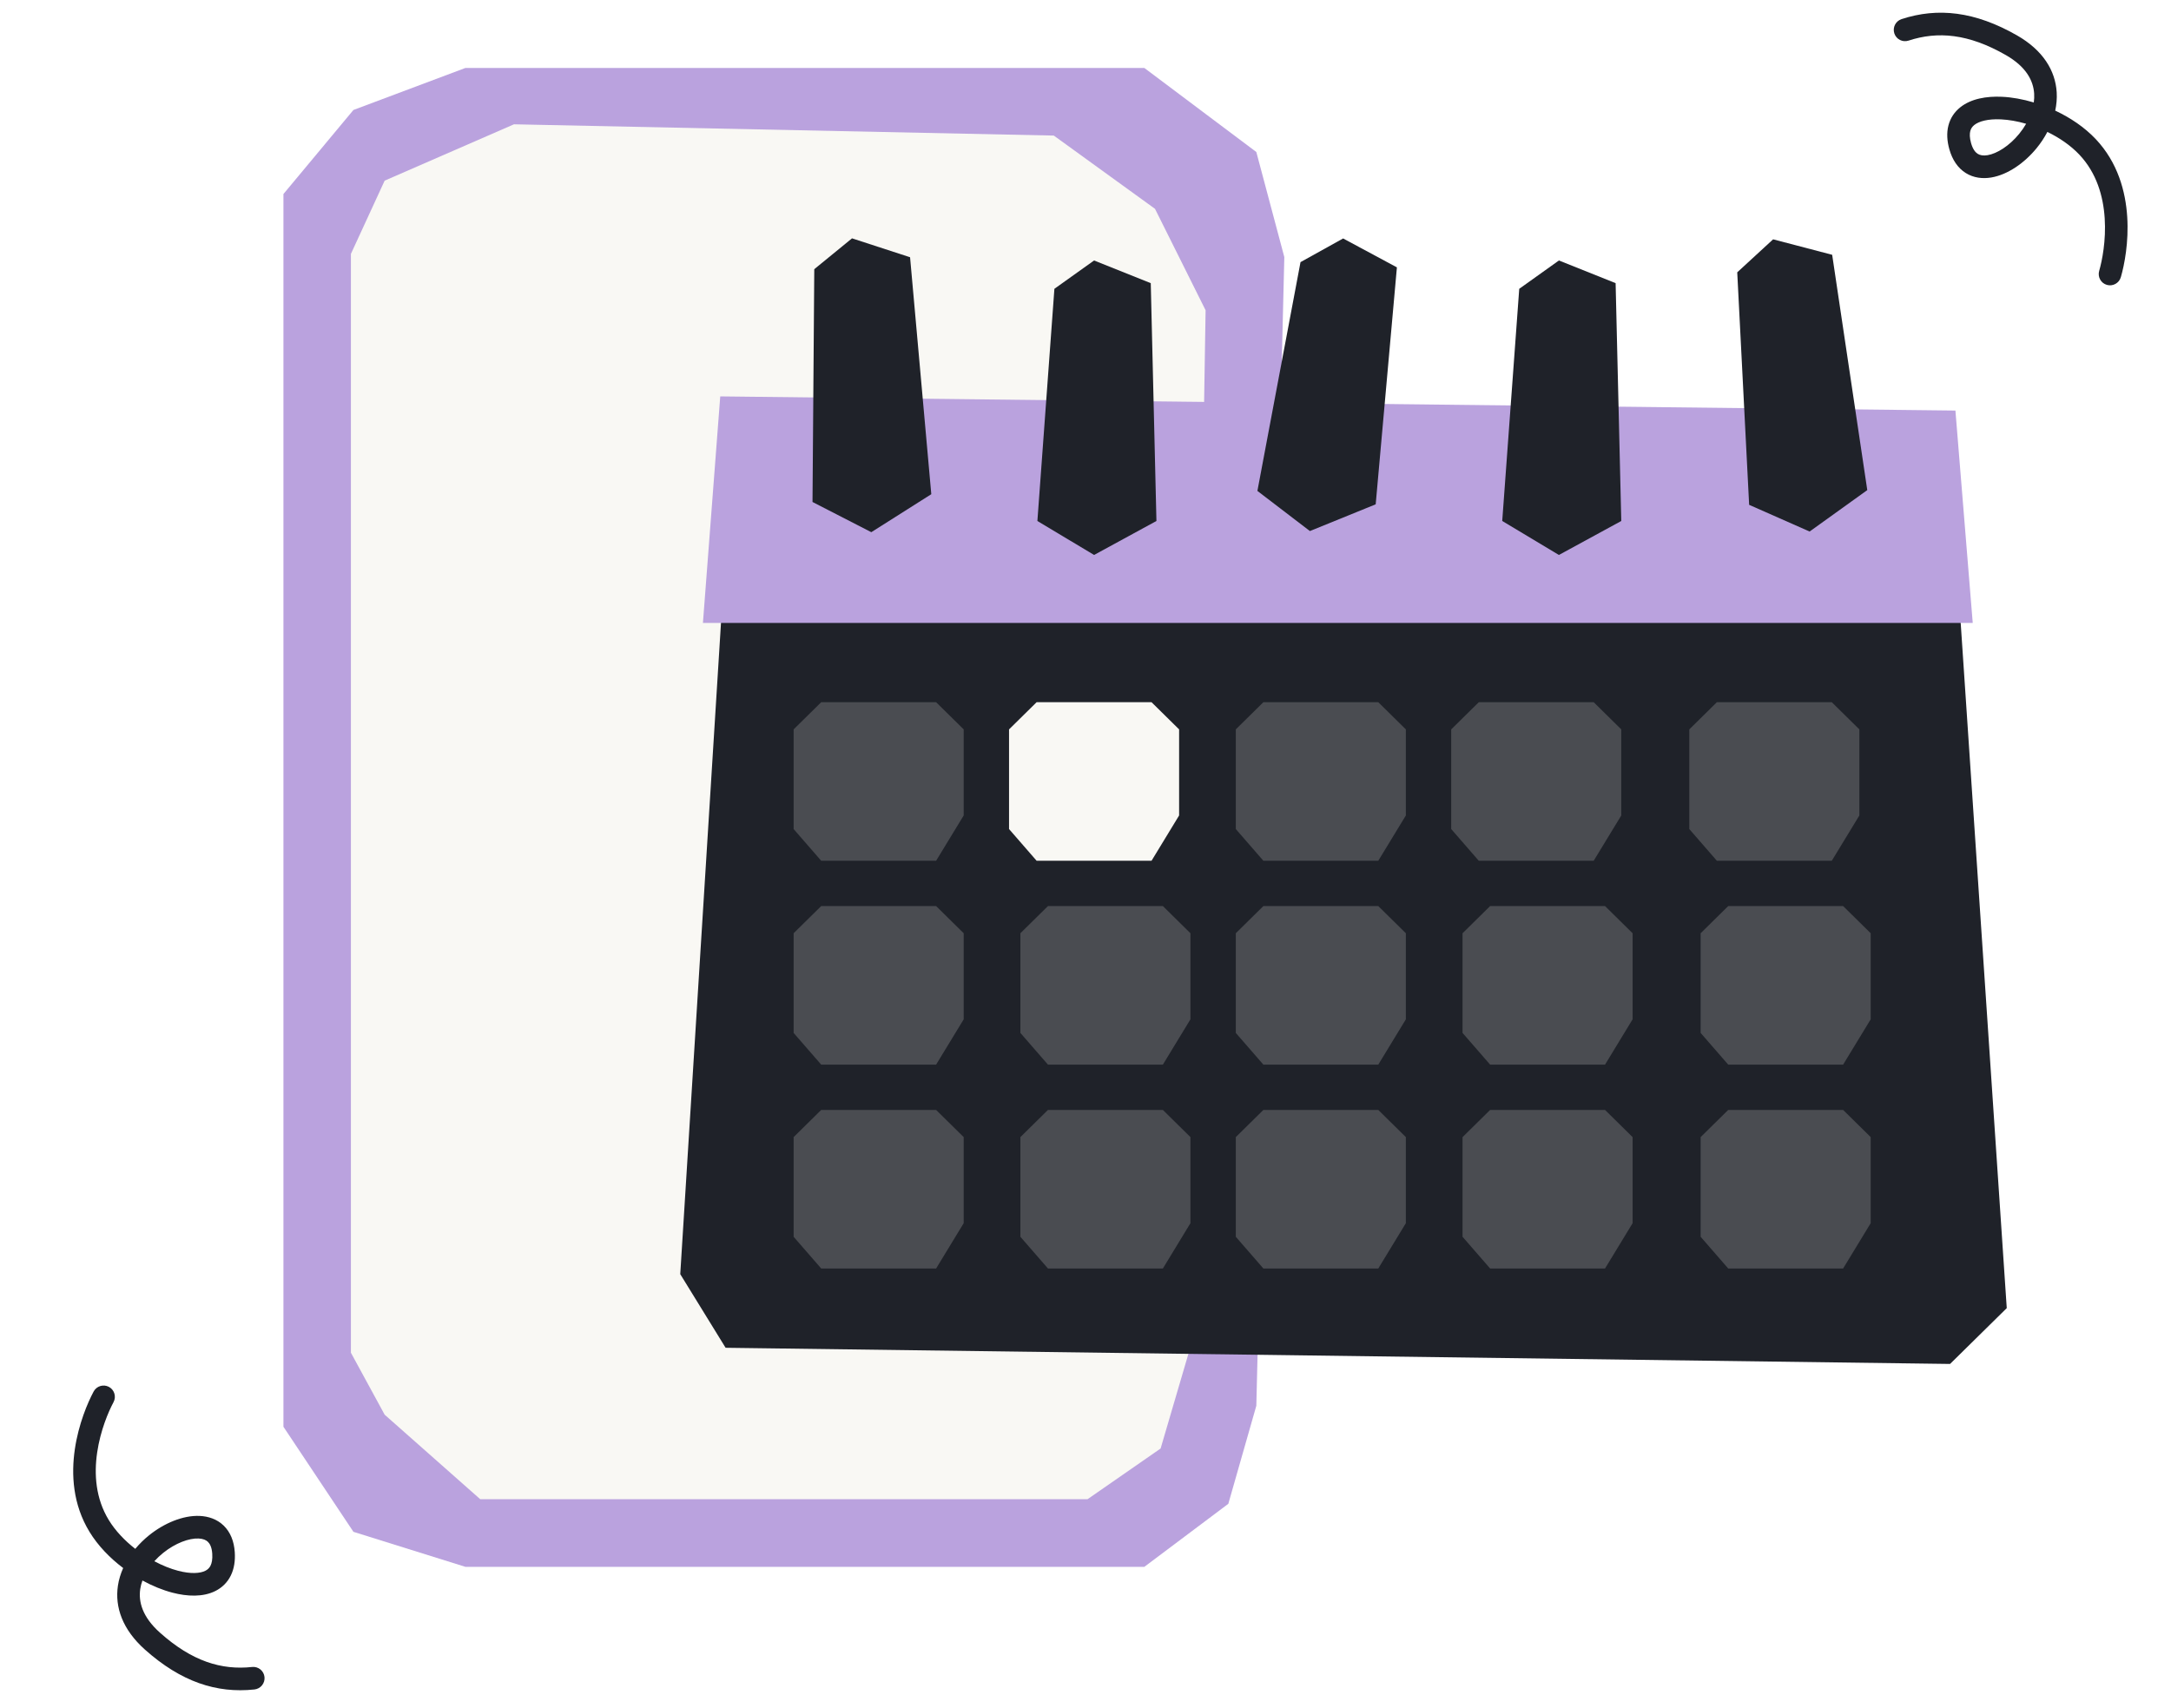
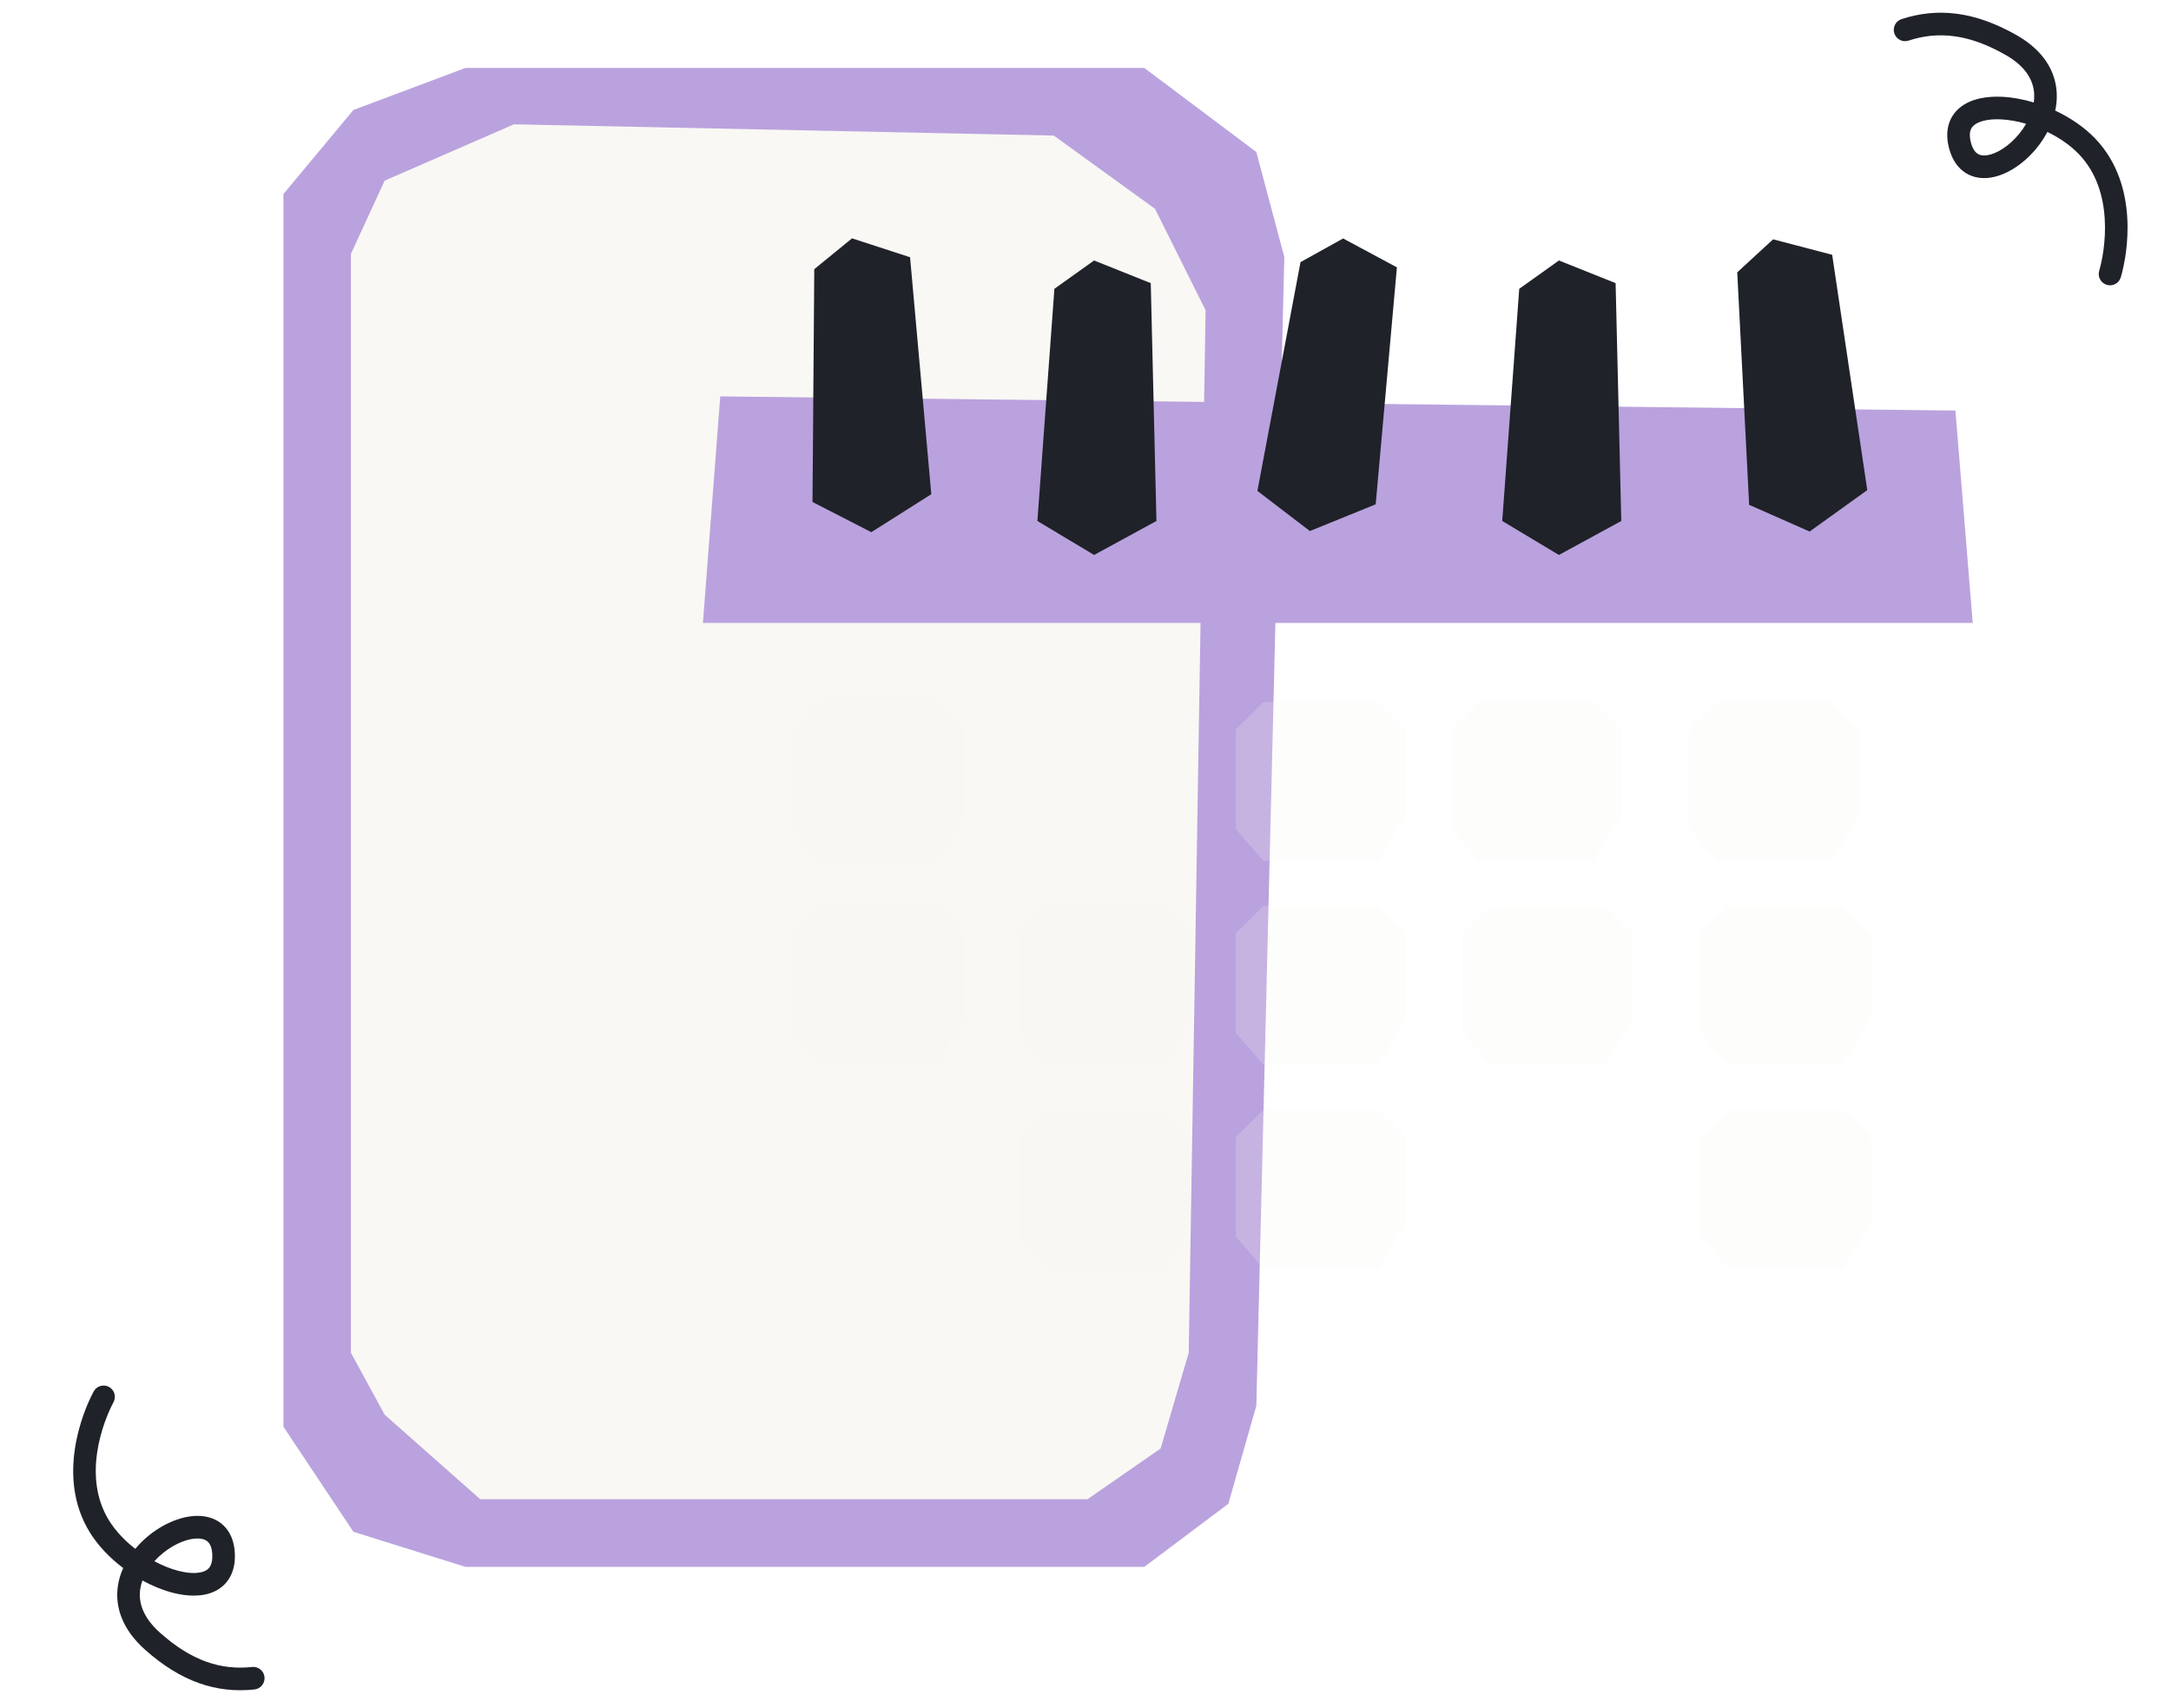
<svg xmlns="http://www.w3.org/2000/svg" width="169" height="133" viewBox="0 0 169 133" fill="none">
  <g filter="url(#filter0_n_196_242)">
    <path d="M27.512 8.562L36.23 5.29H89.08L97.798 11.834L99.977 20.013L97.798 109.438L95.618 117.072L89.08 121.98H36.23L27.512 119.253L22.064 111.074V15.105L27.512 8.562Z" fill="#BAA2DE" />
  </g>
  <g filter="url(#filter1_n_196_242)">
    <path d="M29.943 14.064L40.01 9.677L82.031 10.554L89.91 16.257L93.849 24.154L92.536 105.31L90.347 112.767L84.657 116.715H37.384L29.943 110.135L27.316 105.31V19.767L29.943 14.064Z" fill="#F9F8F4" />
  </g>
  <g filter="url(#filter2_n_196_242)">
-     <path d="M52.954 99.194L56.484 42.764H152.243L156.214 101.839L151.801 106.184L56.484 104.925L52.954 99.194Z" fill="#1F2229" />
-   </g>
+     </g>
  <g filter="url(#filter3_n_196_242)">
    <path d="M54.719 48.495L56.067 30.86L152.218 31.962L153.566 48.495H54.719Z" fill="#BAA2DE" />
  </g>
  <g filter="url(#filter4_n_196_242)">
    <path d="M63.387 20.956L66.325 18.555L70.844 20.027L72.496 38.474L67.826 41.431L63.249 39.08L63.387 20.956Z" fill="#1F2229" />
  </g>
  <g filter="url(#filter5_n_196_242)">
    <path d="M82.079 22.484L85.168 20.279L89.58 22.043L90.022 40.559L85.168 43.204L80.755 40.559L82.079 22.484Z" fill="#1F2229" />
  </g>
  <g filter="url(#filter6_n_196_242)">
    <path d="M101.237 20.407L104.555 18.564L108.741 20.814L107.09 39.261L101.968 41.343L97.882 38.218L101.237 20.407Z" fill="#1F2229" />
  </g>
  <g filter="url(#filter7_n_196_242)">
    <path d="M118.264 22.484L121.353 20.279L125.766 22.043L126.207 40.559L121.353 43.204L116.94 40.559L118.264 22.484Z" fill="#1F2229" />
  </g>
  <g filter="url(#filter8_n_196_242)">
    <path d="M135.234 21.201L138.026 18.632L142.624 19.836L145.357 38.155L140.868 41.38L136.161 39.301L135.234 21.201Z" fill="#1F2229" />
  </g>
  <path opacity="0.2" d="M63.926 54.667L61.779 56.783V64.542L63.926 67.011H72.871L75.018 63.484V56.783L72.871 54.667H63.926Z" fill="#F9F8F4" />
  <path opacity="0.2" d="M98.346 54.667L96.2 56.783V64.542L98.346 67.011H107.291L109.438 63.484V56.783L107.291 54.667H98.346Z" fill="#F9F8F4" />
  <path opacity="0.2" d="M63.926 70.538L61.779 72.654V80.413L63.926 82.882H72.871L75.018 79.355V72.654L72.871 70.538H63.926Z" fill="#F9F8F4" />
  <path opacity="0.2" d="M98.346 70.538L96.2 72.654V80.413L98.346 82.882H107.291L109.438 79.355V72.654L107.291 70.538H98.346Z" fill="#F9F8F4" />
-   <path opacity="0.2" d="M63.926 86.409L61.779 88.525V96.284L63.926 98.753H72.871L75.018 95.226V88.525L72.871 86.409H63.926Z" fill="#F9F8F4" />
  <path opacity="0.2" d="M98.346 86.409L96.2 88.525V96.284L98.346 98.753H107.291L109.438 95.226V88.525L107.291 86.409H98.346Z" fill="#F9F8F4" />
  <path opacity="0.2" d="M81.578 70.538L79.431 72.654V80.413L81.578 82.882H90.523L92.669 79.355V72.654L90.523 70.538H81.578Z" fill="#F9F8F4" />
  <path opacity="0.2" d="M115.998 70.538L113.851 72.654V80.413L115.998 82.882H124.943L127.089 79.355V72.654L124.943 70.538H115.998Z" fill="#F9F8F4" />
  <path opacity="0.2" d="M134.532 70.538L132.385 72.654V80.413L134.532 82.882H143.476L145.623 79.355V72.654L143.476 70.538H134.532Z" fill="#F9F8F4" />
  <path opacity="0.2" d="M81.578 86.409L79.431 88.525V96.284L81.578 98.753H90.523L92.669 95.226V88.525L90.523 86.409H81.578Z" fill="#F9F8F4" />
-   <path opacity="0.2" d="M115.998 86.409L113.851 88.525V96.284L115.998 98.753H124.943L127.089 95.226V88.525L124.943 86.409H115.998Z" fill="#F9F8F4" />
  <path opacity="0.2" d="M134.532 86.409L132.385 88.525V96.284L134.532 98.753H143.476L145.623 95.226V88.525L143.476 86.409H134.532Z" fill="#F9F8F4" />
  <path d="M80.695 54.667L78.548 56.783V64.542L80.695 67.011H89.64L91.787 63.484V56.783L89.64 54.667H80.695Z" fill="#F9F8F4" />
  <path opacity="0.2" d="M115.115 54.667L112.968 56.783V64.542L115.115 67.011H124.06L126.207 63.484V56.783L124.06 54.667H115.115Z" fill="#F9F8F4" />
  <path opacity="0.2" d="M133.649 54.667L131.502 56.783V64.542L133.649 67.011H142.594L144.741 63.484V56.783L142.594 54.667H133.649Z" fill="#F9F8F4" />
  <path d="M20.59 130.557C20.64 131.04 20.29 131.474 19.807 131.526C16.857 131.843 14.087 130.929 11.276 128.417C9.536 126.861 8.93 125.115 9.179 123.448C9.251 122.967 9.394 122.507 9.588 122.073C8.553 121.291 7.624 120.333 6.965 119.251C5.664 117.119 5.538 114.784 5.826 112.823C6.113 110.865 6.821 109.206 7.288 108.332C7.517 107.903 8.051 107.741 8.478 107.969C8.906 108.198 9.066 108.731 8.837 109.159C8.44 109.901 7.815 111.364 7.564 113.074C7.314 114.781 7.446 116.661 8.465 118.332C8.979 119.174 9.709 119.94 10.53 120.579C10.859 120.184 11.225 119.828 11.609 119.52C12.772 118.586 14.24 117.959 15.544 118.016C16.214 118.046 16.888 118.261 17.412 118.769C17.938 119.279 18.218 119.992 18.275 120.83C18.321 121.509 18.227 122.129 17.964 122.662C17.697 123.204 17.279 123.601 16.775 123.856C15.806 124.346 14.578 124.291 13.425 123.991C12.667 123.793 11.87 123.469 11.089 123.043C11.01 123.26 10.951 123.481 10.918 123.703C10.77 124.693 11.076 125.875 12.45 127.103C14.951 129.339 17.244 130.032 19.624 129.776C20.107 129.724 20.539 130.074 20.59 130.557ZM16.389 121.887C16.482 121.699 16.552 121.405 16.522 120.954C16.487 120.437 16.33 120.173 16.187 120.035C16.042 119.894 15.813 119.79 15.461 119.774C14.72 119.741 13.659 120.126 12.706 120.891C12.456 121.092 12.224 121.311 12.015 121.543C12.639 121.877 13.273 122.132 13.872 122.288C14.852 122.543 15.575 122.493 15.986 122.286C16.171 122.192 16.301 122.064 16.389 121.887Z" fill="#1F2229" />
  <path d="M147.462 2.598C147.312 2.136 147.564 1.639 148.025 1.488C150.845 0.565 153.745 0.884 157.017 2.758C159.042 3.918 159.998 5.5 160.102 7.183C160.131 7.669 160.087 8.148 159.988 8.613C161.163 9.162 162.271 9.907 163.141 10.829C164.857 12.644 165.466 14.902 165.592 16.88C165.719 18.855 165.372 20.624 165.096 21.576C164.961 22.043 164.473 22.313 164.007 22.178C163.542 22.044 163.274 21.556 163.409 21.089C163.643 20.281 163.95 18.72 163.839 16.995C163.729 15.274 163.209 13.462 161.865 12.039C161.187 11.322 160.313 10.724 159.377 10.27C159.138 10.724 158.854 11.148 158.542 11.53C157.599 12.684 156.293 13.603 155.006 13.818C154.344 13.928 153.64 13.857 153.022 13.469C152.401 13.08 151.979 12.44 151.749 11.632C151.563 10.978 151.526 10.351 151.672 9.776C151.821 9.19 152.146 8.715 152.587 8.361C153.433 7.68 154.646 7.479 155.835 7.534C156.618 7.569 157.465 7.721 158.318 7.976C158.35 7.747 158.362 7.519 158.348 7.294C158.287 6.296 157.742 5.203 156.142 4.287C153.23 2.619 150.844 2.417 148.568 3.162C148.107 3.313 147.612 3.06 147.462 2.598ZM153.374 10.207C153.323 10.41 153.315 10.712 153.438 11.147C153.58 11.646 153.788 11.871 153.957 11.977C154.128 12.084 154.373 12.139 154.721 12.081C155.453 11.959 156.411 11.363 157.184 10.416C157.387 10.168 157.568 9.906 157.724 9.635C157.044 9.438 156.372 9.321 155.753 9.292C154.741 9.246 154.044 9.445 153.685 9.733C153.524 9.863 153.423 10.015 153.374 10.207Z" fill="#1F2229" />
  <defs>
    <filter id="filter0_n_196_242" x="22.064" y="5.29" width="77.913" height="116.689" filterUnits="userSpaceOnUse" color-interpolation-filters="sRGB">
      <feFlood flood-opacity="0" result="BackgroundImageFix" />
      <feBlend mode="normal" in="SourceGraphic" in2="BackgroundImageFix" result="shape" />
      <feTurbulence type="fractalNoise" baseFrequency="1 1" stitchTiles="stitch" numOctaves="3" result="noise" seed="1753" />
      <feColorMatrix in="noise" type="luminanceToAlpha" result="alphaNoise" />
      <feComponentTransfer in="alphaNoise" result="coloredNoise1">
        <feFuncA type="discrete" tableValues="1 1 1 1 1 1 1 1 1 1 1 1 1 1 1 1 1 1 1 1 1 1 1 1 1 1 1 1 1 1 1 1 1 1 1 1 1 1 1 1 1 1 1 1 1 1 1 1 1 1 1 0 0 0 0 0 0 0 0 0 0 0 0 0 0 0 0 0 0 0 0 0 0 0 0 0 0 0 0 0 0 0 0 0 0 0 0 0 0 0 0 0 0 0 0 0 0 0 0 0 " />
      </feComponentTransfer>
      <feComposite operator="in" in2="shape" in="coloredNoise1" result="noise1Clipped" />
      <feFlood flood-color="#CFBEE8" result="color1Flood" />
      <feComposite operator="in" in2="noise1Clipped" in="color1Flood" result="color1" />
      <feMerge result="effect1_noise_196_242">
        <feMergeNode in="shape" />
        <feMergeNode in="color1" />
      </feMerge>
    </filter>
    <filter id="filter1_n_196_242" x="27.316" y="9.677" width="66.533" height="107.038" filterUnits="userSpaceOnUse" color-interpolation-filters="sRGB">
      <feFlood flood-opacity="0" result="BackgroundImageFix" />
      <feBlend mode="normal" in="SourceGraphic" in2="BackgroundImageFix" result="shape" />
      <feTurbulence type="fractalNoise" baseFrequency="1 1" stitchTiles="stitch" numOctaves="3" result="noise" seed="7038" />
      <feColorMatrix in="noise" type="luminanceToAlpha" result="alphaNoise" />
      <feComponentTransfer in="alphaNoise" result="coloredNoise1">
        <feFuncA type="discrete" tableValues="1 1 1 1 1 1 1 1 1 1 1 1 1 1 1 1 1 1 1 1 1 1 1 1 1 1 1 1 1 1 1 1 1 1 1 1 1 1 1 1 1 1 1 1 1 1 1 1 1 1 1 0 0 0 0 0 0 0 0 0 0 0 0 0 0 0 0 0 0 0 0 0 0 0 0 0 0 0 0 0 0 0 0 0 0 0 0 0 0 0 0 0 0 0 0 0 0 0 0 0 " />
      </feComponentTransfer>
      <feComposite operator="in" in2="shape" in="coloredNoise1" result="noise1Clipped" />
      <feFlood flood-color="rgba(242, 239, 232, 0.6)" result="color1Flood" />
      <feComposite operator="in" in2="noise1Clipped" in="color1Flood" result="color1" />
      <feMerge result="effect1_noise_196_242">
        <feMergeNode in="shape" />
        <feMergeNode in="color1" />
      </feMerge>
    </filter>
    <filter id="filter2_n_196_242" x="52.954" y="42.764" width="103.26" height="63.42" filterUnits="userSpaceOnUse" color-interpolation-filters="sRGB">
      <feFlood flood-opacity="0" result="BackgroundImageFix" />
      <feBlend mode="normal" in="SourceGraphic" in2="BackgroundImageFix" result="shape" />
      <feTurbulence type="fractalNoise" baseFrequency="1 1" stitchTiles="stitch" numOctaves="3" result="noise" seed="4745" />
      <feColorMatrix in="noise" type="luminanceToAlpha" result="alphaNoise" />
      <feComponentTransfer in="alphaNoise" result="coloredNoise1">
        <feFuncA type="discrete" tableValues="1 1 1 1 1 1 1 1 1 1 1 1 1 1 1 1 1 1 1 1 1 1 1 1 1 1 1 1 1 1 1 1 1 1 1 1 1 1 1 1 1 1 1 1 1 1 1 1 1 1 1 0 0 0 0 0 0 0 0 0 0 0 0 0 0 0 0 0 0 0 0 0 0 0 0 0 0 0 0 0 0 0 0 0 0 0 0 0 0 0 0 0 0 0 0 0 0 0 0 0 " />
      </feComponentTransfer>
      <feComposite operator="in" in2="shape" in="coloredNoise1" result="noise1Clipped" />
      <feFlood flood-color="rgba(255, 255, 255, 0.05)" result="color1Flood" />
      <feComposite operator="in" in2="noise1Clipped" in="color1Flood" result="color1" />
      <feMerge result="effect1_noise_196_242">
        <feMergeNode in="shape" />
        <feMergeNode in="color1" />
      </feMerge>
    </filter>
    <filter id="filter3_n_196_242" x="54.719" y="30.86" width="98.847" height="17.634" filterUnits="userSpaceOnUse" color-interpolation-filters="sRGB">
      <feFlood flood-opacity="0" result="BackgroundImageFix" />
      <feBlend mode="normal" in="SourceGraphic" in2="BackgroundImageFix" result="shape" />
      <feTurbulence type="fractalNoise" baseFrequency="1 1" stitchTiles="stitch" numOctaves="3" result="noise" seed="8443" />
      <feColorMatrix in="noise" type="luminanceToAlpha" result="alphaNoise" />
      <feComponentTransfer in="alphaNoise" result="coloredNoise1">
        <feFuncA type="discrete" tableValues="1 1 1 1 1 1 1 1 1 1 1 1 1 1 1 1 1 1 1 1 1 1 1 1 1 1 1 1 1 1 1 1 1 1 1 1 1 1 1 1 1 1 1 1 1 1 1 1 1 1 1 0 0 0 0 0 0 0 0 0 0 0 0 0 0 0 0 0 0 0 0 0 0 0 0 0 0 0 0 0 0 0 0 0 0 0 0 0 0 0 0 0 0 0 0 0 0 0 0 0 " />
      </feComponentTransfer>
      <feComposite operator="in" in2="shape" in="coloredNoise1" result="noise1Clipped" />
      <feFlood flood-color="rgba(158, 138, 190, 0.5)" result="color1Flood" />
      <feComposite operator="in" in2="noise1Clipped" in="color1Flood" result="color1" />
      <feMerge result="effect1_noise_196_242">
        <feMergeNode in="shape" />
        <feMergeNode in="color1" />
      </feMerge>
    </filter>
    <filter id="filter4_n_196_242" x="63.249" y="18.555" width="9.247" height="22.876" filterUnits="userSpaceOnUse" color-interpolation-filters="sRGB">
      <feFlood flood-opacity="0" result="BackgroundImageFix" />
      <feBlend mode="normal" in="SourceGraphic" in2="BackgroundImageFix" result="shape" />
      <feTurbulence type="fractalNoise" baseFrequency="2 2" stitchTiles="stitch" numOctaves="3" result="noise" seed="5432" />
      <feColorMatrix in="noise" type="luminanceToAlpha" result="alphaNoise" />
      <feComponentTransfer in="alphaNoise" result="coloredNoise1">
        <feFuncA type="discrete" tableValues="1 1 1 1 1 1 1 1 1 1 1 1 1 1 1 1 1 1 1 1 1 1 1 1 1 1 1 1 1 1 1 1 1 1 1 1 1 1 1 1 1 1 1 1 1 1 1 1 1 1 1 0 0 0 0 0 0 0 0 0 0 0 0 0 0 0 0 0 0 0 0 0 0 0 0 0 0 0 0 0 0 0 0 0 0 0 0 0 0 0 0 0 0 0 0 0 0 0 0 0 " />
      </feComponentTransfer>
      <feComposite operator="in" in2="shape" in="coloredNoise1" result="noise1Clipped" />
      <feFlood flood-color="rgba(255, 255, 255, 0.1)" result="color1Flood" />
      <feComposite operator="in" in2="noise1Clipped" in="color1Flood" result="color1" />
      <feMerge result="effect1_noise_196_242">
        <feMergeNode in="shape" />
        <feMergeNode in="color1" />
      </feMerge>
    </filter>
    <filter id="filter5_n_196_242" x="80.755" y="20.279" width="9.267" height="22.925" filterUnits="userSpaceOnUse" color-interpolation-filters="sRGB">
      <feFlood flood-opacity="0" result="BackgroundImageFix" />
      <feBlend mode="normal" in="SourceGraphic" in2="BackgroundImageFix" result="shape" />
      <feTurbulence type="fractalNoise" baseFrequency="2 2" stitchTiles="stitch" numOctaves="3" result="noise" seed="5432" />
      <feColorMatrix in="noise" type="luminanceToAlpha" result="alphaNoise" />
      <feComponentTransfer in="alphaNoise" result="coloredNoise1">
        <feFuncA type="discrete" tableValues="1 1 1 1 1 1 1 1 1 1 1 1 1 1 1 1 1 1 1 1 1 1 1 1 1 1 1 1 1 1 1 1 1 1 1 1 1 1 1 1 1 1 1 1 1 1 1 1 1 1 1 0 0 0 0 0 0 0 0 0 0 0 0 0 0 0 0 0 0 0 0 0 0 0 0 0 0 0 0 0 0 0 0 0 0 0 0 0 0 0 0 0 0 0 0 0 0 0 0 0 " />
      </feComponentTransfer>
      <feComposite operator="in" in2="shape" in="coloredNoise1" result="noise1Clipped" />
      <feFlood flood-color="rgba(255, 255, 255, 0.1)" result="color1Flood" />
      <feComposite operator="in" in2="noise1Clipped" in="color1Flood" result="color1" />
      <feMerge result="effect1_noise_196_242">
        <feMergeNode in="shape" />
        <feMergeNode in="color1" />
      </feMerge>
    </filter>
    <filter id="filter6_n_196_242" x="97.882" y="18.564" width="10.859" height="22.779" filterUnits="userSpaceOnUse" color-interpolation-filters="sRGB">
      <feFlood flood-opacity="0" result="BackgroundImageFix" />
      <feBlend mode="normal" in="SourceGraphic" in2="BackgroundImageFix" result="shape" />
      <feTurbulence type="fractalNoise" baseFrequency="2 2" stitchTiles="stitch" numOctaves="3" result="noise" seed="5432" />
      <feColorMatrix in="noise" type="luminanceToAlpha" result="alphaNoise" />
      <feComponentTransfer in="alphaNoise" result="coloredNoise1">
        <feFuncA type="discrete" tableValues="1 1 1 1 1 1 1 1 1 1 1 1 1 1 1 1 1 1 1 1 1 1 1 1 1 1 1 1 1 1 1 1 1 1 1 1 1 1 1 1 1 1 1 1 1 1 1 1 1 1 1 0 0 0 0 0 0 0 0 0 0 0 0 0 0 0 0 0 0 0 0 0 0 0 0 0 0 0 0 0 0 0 0 0 0 0 0 0 0 0 0 0 0 0 0 0 0 0 0 0 " />
      </feComponentTransfer>
      <feComposite operator="in" in2="shape" in="coloredNoise1" result="noise1Clipped" />
      <feFlood flood-color="rgba(255, 255, 255, 0.1)" result="color1Flood" />
      <feComposite operator="in" in2="noise1Clipped" in="color1Flood" result="color1" />
      <feMerge result="effect1_noise_196_242">
        <feMergeNode in="shape" />
        <feMergeNode in="color1" />
      </feMerge>
    </filter>
    <filter id="filter7_n_196_242" x="116.94" y="20.279" width="9.267" height="22.925" filterUnits="userSpaceOnUse" color-interpolation-filters="sRGB">
      <feFlood flood-opacity="0" result="BackgroundImageFix" />
      <feBlend mode="normal" in="SourceGraphic" in2="BackgroundImageFix" result="shape" />
      <feTurbulence type="fractalNoise" baseFrequency="2 2" stitchTiles="stitch" numOctaves="3" result="noise" seed="5432" />
      <feColorMatrix in="noise" type="luminanceToAlpha" result="alphaNoise" />
      <feComponentTransfer in="alphaNoise" result="coloredNoise1">
        <feFuncA type="discrete" tableValues="1 1 1 1 1 1 1 1 1 1 1 1 1 1 1 1 1 1 1 1 1 1 1 1 1 1 1 1 1 1 1 1 1 1 1 1 1 1 1 1 1 1 1 1 1 1 1 1 1 1 1 0 0 0 0 0 0 0 0 0 0 0 0 0 0 0 0 0 0 0 0 0 0 0 0 0 0 0 0 0 0 0 0 0 0 0 0 0 0 0 0 0 0 0 0 0 0 0 0 0 " />
      </feComponentTransfer>
      <feComposite operator="in" in2="shape" in="coloredNoise1" result="noise1Clipped" />
      <feFlood flood-color="rgba(255, 255, 255, 0.1)" result="color1Flood" />
      <feComposite operator="in" in2="noise1Clipped" in="color1Flood" result="color1" />
      <feMerge result="effect1_noise_196_242">
        <feMergeNode in="shape" />
        <feMergeNode in="color1" />
      </feMerge>
    </filter>
    <filter id="filter8_n_196_242" x="135.234" y="18.632" width="10.123" height="22.748" filterUnits="userSpaceOnUse" color-interpolation-filters="sRGB">
      <feFlood flood-opacity="0" result="BackgroundImageFix" />
      <feBlend mode="normal" in="SourceGraphic" in2="BackgroundImageFix" result="shape" />
      <feTurbulence type="fractalNoise" baseFrequency="2 2" stitchTiles="stitch" numOctaves="3" result="noise" seed="5432" />
      <feColorMatrix in="noise" type="luminanceToAlpha" result="alphaNoise" />
      <feComponentTransfer in="alphaNoise" result="coloredNoise1">
        <feFuncA type="discrete" tableValues="1 1 1 1 1 1 1 1 1 1 1 1 1 1 1 1 1 1 1 1 1 1 1 1 1 1 1 1 1 1 1 1 1 1 1 1 1 1 1 1 1 1 1 1 1 1 1 1 1 1 1 0 0 0 0 0 0 0 0 0 0 0 0 0 0 0 0 0 0 0 0 0 0 0 0 0 0 0 0 0 0 0 0 0 0 0 0 0 0 0 0 0 0 0 0 0 0 0 0 0 " />
      </feComponentTransfer>
      <feComposite operator="in" in2="shape" in="coloredNoise1" result="noise1Clipped" />
      <feFlood flood-color="rgba(255, 255, 255, 0.1)" result="color1Flood" />
      <feComposite operator="in" in2="noise1Clipped" in="color1Flood" result="color1" />
      <feMerge result="effect1_noise_196_242">
        <feMergeNode in="shape" />
        <feMergeNode in="color1" />
      </feMerge>
    </filter>
  </defs>
</svg>